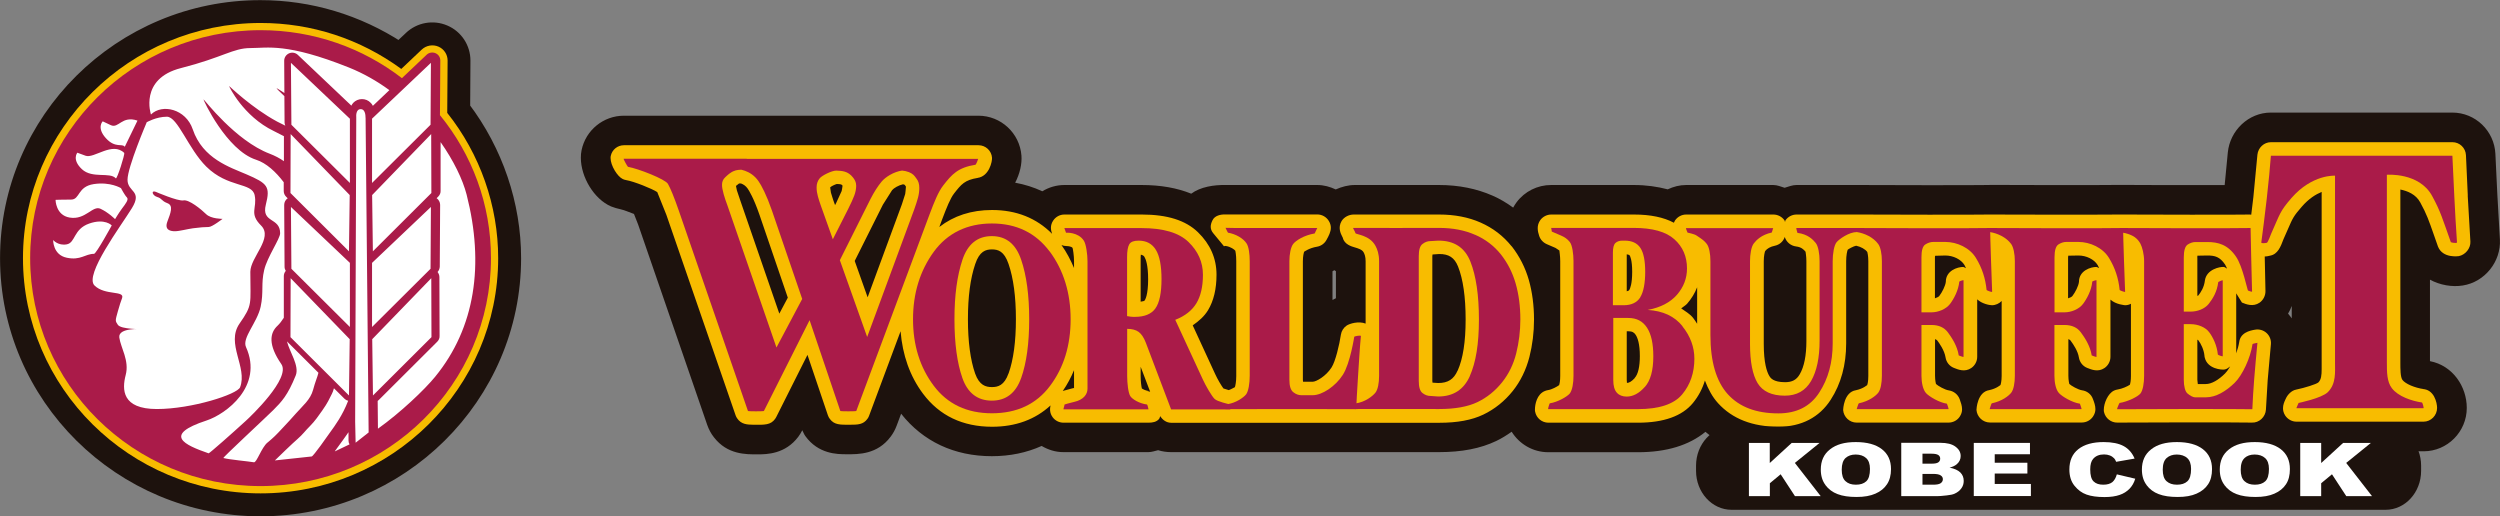
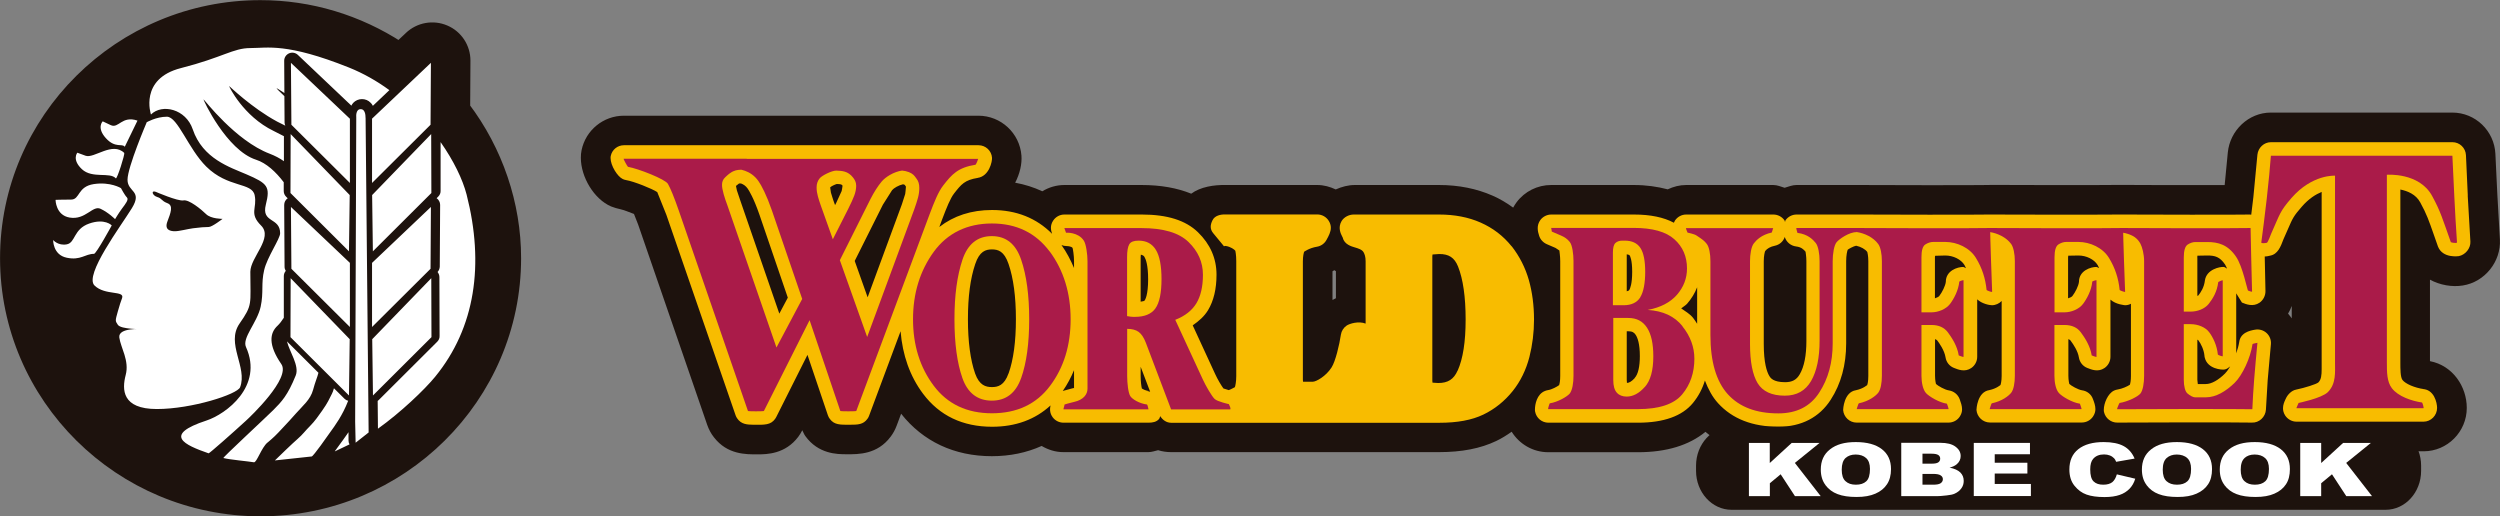
<svg xmlns="http://www.w3.org/2000/svg" id="_レイヤー_2" data-name="レイヤー 2" viewBox="0 0 270.94 55.96">
  <rect x="0" y="0" width="270.94" height="55.96" fill="#808080" stroke="none" />
  <defs>
    <style>
      .cls-1 {
        fill: #fff;
      }

      .cls-2 {
        fill: #f8bc00;
      }

      .cls-3, .cls-4 {
        fill: #1d120d;
      }

      .cls-4 {
        stroke: #1d120d;
        stroke-linecap: round;
        stroke-linejoin: round;
        stroke-width: 1.43px;
      }

      .cls-5 {
        fill: #aa1b49;
      }
    </style>
  </defs>
  <g id="_レイヤー_1-2" data-name="レイヤー 1">
    <g>
      <g>
        <path class="cls-4" d="m50.24,11.66c0-.32.03-5.09.03-5.09,0-1.38-.82-2.62-2.08-3.15-1.26-.54-2.72-.27-3.71.67h0c-.08.09-.7.66-.7.66,0,0-.28.26-.51.48-4.51-2.94-9.69-4.5-15.04-4.5C13.07.72.72,12.95.72,27.98s12.35,27.26,27.52,27.26,27.52-12.23,27.52-27.26c0-5.83-1.96-11.61-5.53-16.32Z" />
-         <path class="cls-2" d="m48.47,12.23c0-.23.04-5.67.04-5.67,0-.66-.39-1.25-1-1.51-.61-.26-1.32-.13-1.8.32,0,0-1.63,1.55-2.22,2.1-4.45-3.25-9.71-4.98-15.24-4.98C14.04,2.49,2.49,13.93,2.49,27.98s11.55,25.49,25.75,25.49,25.75-11.43,25.75-25.49c0-5.69-1.96-11.28-5.53-15.76Z" />
-         <path class="cls-5" d="m47.68,12.48l.04-5.92c0-.35-.2-.66-.53-.8-.32-.13-.7-.07-.95.17l-2.68,2.54c-4.23-3.26-9.54-5.2-15.32-5.2C14.45,3.28,3.27,14.34,3.27,27.98s11.18,24.7,24.97,24.7,24.97-11.06,24.97-24.7c0-5.87-2.07-11.26-5.53-15.5Z" />
        <path class="cls-1" d="m13.75,21.39c.23.23-.12.67-.54,1.23-.36.49-.74,1.13-.74,1.13,0,0-.7-.71-1.57-1.12-.87-.41-1.62,1.24-3.35.95-1.52-.25-1.53-1.92-1.53-1.92,0,0,.72-.03,1.69-.03s.67-1.41,2.46-1.68c1.79-.27,2.94.44,2.94.44,0,0,.41.78.64,1Zm-1.64,3.04s-.74-.8-2.45-.2c-1.71.6-1.47,2.07-2.42,2.25-.95.18-1.48-.47-1.48-.47,0,0-.04,1.61,1.47,1.92,1.51.32,1.99-.42,2.96-.42.24,0,1.92-3.08,1.92-3.08Zm1.36-7.85c-1.28-1.27-3.28.63-4.19.3l-.9-.33s-.62.74.5,1.79c1.13,1.05,3.03.27,3.67.99.13.14,1.01-2.65.91-2.74Zm1.43-3.51c-1.72-.57-2.03.9-2.9.49l-.87-.41s-.69.68.34,1.82c1.03,1.14,1.78.53,2.05.94l1.38-2.84Zm22.83,30.37c-.6,1.57-1.45,2.72-1.9,3.34-.33.47-1.87,2.67-2.05,2.69-.1.01-3.99.43-3.99.43.44-.43,1.99-1.93,2.44-2.31.6-.52.87-.93,1.35-1.4.56-.56.95-1.15,1.33-1.68.63-.89.78-1.29,1.06-1.83.07-.13.15-.34.22-.6l1.15,1.14c.11.11.24.18.38.21Zm.04,4.31c0,.15.04.29.11.41-.74.35-1.43.68-1.59.76-.07.04.66-.89,1.48-2.08v.9Zm-8.78.21c-.66.56-1.17,2.19-1.47,2.14-.64-.11-2.61-.28-3.31-.46-.11-.03,4.49-4.29,5.4-5.19.91-.91,1.57-1.6,2.44-3.76.42-1.04-.68-2.58-.95-3.69l3.41,3.4c-.1.44-.35.98-.58,1.85-.29,1.07-1.11,1.71-1.85,2.55-.55.63-.85.94-1.38,1.51-.86.93-1.04,1.09-1.7,1.65Zm18.18-7.14c-1.18,1.44-3.77,3.9-6.21,5.64,0-.4-.01-1.48-.03-3.01.04-.03.08-.06.12-.1l6.34-6.32c.16-.16.26-.38.25-.61l-.02-6.39c0-.21-.08-.4-.2-.55.15-.16.23-.37.24-.58l.04-6.7c0-.29-.15-.56-.38-.72l.18-.18c.16-.16.26-.38.25-.61v-5.29c1.41,2.01,2.39,4.03,2.82,5.69,1.93,7.57.94,14.42-3.41,19.74Zm-6.76-29.35c-.06-.12-.14-.24-.25-.34-.24-.25-.57-.39-.93-.39s-.71.15-.95.41c-.08.09-.15.19-.2.3l-5.8-5.5c-.25-.24-.63-.31-.95-.17-.32.14-.53.45-.53.8l.02,3.5c-.49-.32-.81-.52-.83-.52-.06,0,.28.35.83.86l.02,2.86c0,.12.03.23.08.34-.32-.15-.62-.3-.88-.44-2.78-1.5-5.19-3.86-5.21-3.86-.04,0,1.52,3.28,4.84,4.88.41.2.77.38,1.1.56v2.71c-.47-.33-.97-.59-1.54-.81-3.7-1.4-7.08-5.86-7.17-5.89-.09-.03,2.49,5.52,5.69,6.54,1.12.36,2.15,1.32,3,2.44v.95c0,.23.09.45.25.61l.18.18c-.24.16-.38.43-.38.72l.04,6.7c0,.16.05.32.13.45-.13.15-.21.35-.21.56v4.52c-.23.36-.46.65-.67.85-.87.8-1.04,2.08.4,4.17,1.05,1.52-3.34,5.69-3.85,6.15-1.35,1.24-3.95,3.54-4.03,3.52-2.62-.91-5.01-1.99-.22-3.56,2.09-.69,6.19-3.7,4.27-7.96-.45-.99,1.22-2.65,1.59-4.37.34-1.57.03-2.5.38-3.97.33-1.42,1.73-3.39,1.73-3.99,0-1.76-2.06-1.07-1.55-3.1.5-1.97.19-2.3-2.11-3.29-1.76-.76-4.73-1.68-5.81-4.87-.75-2.22-3.33-2.8-4.53-1.61,0,0-1.3-3.87,3.25-5.03,4.55-1.16,5.66-2.17,7.52-2.17s3.93-.59,10.69,2.11c1.57.63,3.04,1.47,4.38,2.45l-1.8,1.71Zm6.35,25.07l-6.34,6.32-.08-6.1,6.4-6.61.02,6.39Zm-.1-7.41l-6.34,6.31v-6.95s6.38-6.06,6.38-6.06l-.04,6.7Zm-6.35-16.26l6.39-6.06-.04,6.71-6.34,6.31v-6.96Zm.02,8.27l6.4-6.61.02,6.39-6.34,6.32-.08-6.1Zm-8.83,9.01l6.4,6.61-.08,6.1-6.34-6.32.02-6.39Zm.03-7.72l6.39,6.06v6.95s-6.34-6.31-6.34-6.31l-.05-6.7Zm0-15.62l6.39,6.06v6.96s-6.34-6.31-6.34-6.31l-.05-6.71Zm6.29,20.43l-6.34-6.32.02-6.39,6.4,6.61-.08,6.1Zm1.8-14.5l.33,34.13-1.41,1.11-.05-2.27.12-33.02s-.09-.86.48-.86.52.9.52.9Zm-23.73.54s-2.07,4.84-2.07,6.2,1.65,1.16.48,3.07c-1.17,1.91-5.2,7.26-4.06,8.39,1.14,1.12,3.3.51,2.99,1.37-.17.48-.24.65-.46,1.44-.29,1.04-.29,1.01,0,1.45.34.51,2.62.47,2.62.47,0,0-2.61-.2-2.46.91.15,1.11,1.11,2.5.69,4.07-.41,1.57-.41,3.68,3.38,3.68s8.73-1.6,9.02-2.36c.83-2.17-1.57-4.72-.06-6.9,1.44-2.07,1.17-2.04,1.17-5.61,0-1.57,2.51-3.67,1.17-5.01-1.34-1.33-.41-1.87-.7-3.29-.29-1.42-2.89-.77-5.25-3.11-1.94-1.92-3.09-5.4-4.26-5.4s-2.21.61-2.21.61Zm.99,7.51s2.4,1.04,3,.93c.6-.12,1.93.97,2.46,1.49.53.52,1.78.51,1.78.51,0,0-1.13.88-1.5.88s-.98.04-1.71.14c-.59.08-1.48.32-1.95.32s-1.17-.12-.82-1.05c.35-.93.68-1.74,0-1.99-.68-.26-.56-.51-1.1-.67-.54-.16-.7-.76-.16-.56Z" />
      </g>
      <g>
        <path class="cls-3" d="m266.91,30.94c2.37-.37,4.15-2.58,4.02-4.98l-.28-4.91s-.21-4.38-.21-4.38c-.12-2.49-2.17-4.47-4.67-4.47h-19.67c-2.41,0-4.43,1.94-4.66,4.33l-.34,3.53c-3.84,0-10.55,0-11.25-.02-.02,0-.04,0-.05,0-1.39.03-13.18.02-14.13,0-.04,0-.07.01-.11.01-.03,0-.07,0-.11,0-.99.03-12.07.02-13.98,0-.01,0-.03,0-.04,0h-6.74c-.45,0-.86.18-1.28.3-.41-.12-.79-.3-1.23-.3h-9.45c-.7,0-1.37.18-1.99.47-1.11-.29-2.32-.47-3.67-.47h-8.97c-1.47,0-2.86.69-3.74,1.87-.14.19-.26.38-.37.58-.69-.5-1.43-.95-2.24-1.3h0c-1.73-.76-3.68-1.15-5.79-1.15h-9.14c-.7,0-1.41.19-2.06.48-.62-.29-1.29-.48-1.99-.48h-9.88c-1.33-.03-2.79.2-3.79.94-1.53-.62-3.31-.94-5.37-.94h-8.38c-.86,0-1.68.25-2.39.68-.92-.43-1.9-.74-2.94-.93.51-.98.75-2.05.68-2.94-.19-2.43-2.22-4.32-4.66-4.32h-38.43c-2.21,0-4.13,1.56-4.58,3.73-.06.27-.08.55-.08.83,0,2.08,1.42,4.47,3.27,5.27.29.12.74.25,1.04.31.31.07.91.29,1.45.51.22.56.45,1.15.45,1.15l7.49,21.72c.17.48.41.94.73,1.34,1.45,1.87,3.45,1.85,4.76,1.84.97,0,2.97-.03,4.38-1.91.16-.22.31-.46.43-.7.11.21.19.44.33.63,1.41,1.95,3.45,1.97,4.43,1.97,1.34.01,3.37.03,4.82-1.91.27-.36.48-.75.64-1.17l.49-1.31c2.37,3,5.76,4.6,9.83,4.6,1.97,0,3.78-.38,5.4-1.11.71.42,1.51.67,2.35.67h9.21c.38,0,.71-.13,1.06-.21.45.14.92.21,1.4.21h6.41s0,0,.01,0h13.65s.02,0,.03,0h8.95c2.48,0,4.51-.4,6.2-1.21.59-.28,1.14-.63,1.67-1,.83,1.34,2.31,2.22,3.97,2.22h9.72c3.08,0,5.53-.75,7.31-2.21,1.62,1.37,4.14,2.65,7.92,2.65,2.07,0,3.92-.54,5.48-1.54.81.68,1.85,1.1,2.98,1.1h9.96c.8,0,1.56-.21,2.24-.59.67.37,1.42.59,2.23.59h9.95c.67,0,1.32-.17,1.92-.44.63.29,1.32.45,2.05.44.92-.02,13.37-.04,14.35,0,.97.03,1.88-.25,2.65-.75.7.41,1.5.65,2.34.65h13.76c2.58,0,4.68-2.12,4.68-4.7,0-2.31-1.51-4.59-3.99-5.07v-8.83c1.09.59,2.39.82,3.57.63Zm-122.13,1.38c-.13.06-.26.13-.37.19v-3.11c.07-.04.13-.08.2-.12.06.03.11.07.17.11v2.93Zm103.59,2.18c-.13-.17-.26-.35-.4-.51.16-.26.29-.54.4-.83v1.33Z" />
        <path class="cls-2" d="m163.82,26.69c-.9-1.12-2.02-1.98-3.36-2.57-1.31-.58-2.82-.87-4.5-.87h-9.25c-.51,0-1.04.27-1.31.7-.43.72-.09,1.38.05,1.66l.08.16c.16.72.95.94,1.29,1.04.31.09.79.22.96.53.11.2.22.48.22.97v6.76c-.76-.3-1.73,0-2.05.21-.34.23-.57.59-.63.99-.16,1.07-.58,2.88-1.01,3.55-.61.96-1.67,1.55-2.04,1.55h-1.05c-.01-.11-.02-.21-.02-.21v-12.85c0-.56.1-.94.14-1.03.03-.01.54-.4,1.38-.54.44-.07.82-.34,1.04-.74.23-.42.47-.85.47-1.32,0-.23-.06-.47-.21-.72-.26-.44-.74-.72-1.26-.72h-9.92c-.57-.02-1.2.13-1.44.64-.25.51-.28.95.08,1.39l1.08,1.31c.23.28-.05.03.3.08.5.08.93.38,1.02.52,0,.03.1.41.1,1.13v12.44c0,.61-.1,1.09-.15,1.21-.03,0-.33.2-.66.32-.23-.07-.5-.15-.58-.18-.2-.26-.65-1.01-.9-1.57,0,0-1.69-3.68-2.43-5.27.67-.46,1.26-.98,1.66-1.64.61-1.01.92-2.3.92-3.85,0-1.76-.68-3.31-2.01-4.6-1.33-1.29-3.32-1.92-6.1-1.92h-8.37c-.5,0-.96.25-1.23.67-.33.51-.26.99-.11,1.42-1.7-1.71-3.88-2.58-6.51-2.58-2.25,0-4.15.63-5.71,1.84l.32-.86c.47-1.24.87-2.24,1.27-2.76.79-1.01,1.15-1.47,2.58-1.7,0,0-.02,0-.02,0,1.26-.18,1.59-1.79,1.56-2.18-.05-.76-.69-1.36-1.46-1.36h-38.43c-.69,0-1.29.48-1.43,1.16-.02.07-.02.15-.02.23,0,.81.74,2.01,1.33,2.28.11.05.24.09.36.11.84.14,2.81.93,3.37,1.3.19.47.99,2.47.99,2.47l7.5,21.72c.04.12.1.23.17.33.44.66,1.11.68,1.7.69,1.29.02,1.93.04,2.42-.64.04-.06.09-.13.12-.2,0,0,1.92-3.82,3.38-6.73.99,2.92,2.21,6.54,2.21,6.54.05.15.12.28.22.41.48.64,1.1.63,2.22.62.78,0,1.4-.01,1.85-.64.08-.11.14-.22.18-.34l3.41-9.15c.21,2.57,1,4.86,2.44,6.78,1.78,2.37,4.29,3.57,7.48,3.57,2.56,0,4.68-.79,6.33-2.31-.07.33-.12.81.24,1.29.28.37.71.58,1.17.58h9.21c.43,0,.86-.07,1.14-.4.08-.1.08-.21.13-.31.26.42.68.72,1.19.72h20.07s0,0,0,0h8.97c1.98,0,3.54-.29,4.79-.89,1.23-.59,2.3-1.45,3.19-2.56.83-1.04,1.44-2.28,1.8-3.68.33-1.3.5-2.67.5-4.05,0-1.54-.19-2.98-.56-4.29-.39-1.36-1.02-2.58-1.85-3.65Zm-79.36,7.3c-1.38-4.01-4.24-12.29-4.24-12.29-.02-.05-.36-1.07-.36-1.07,0,0-.06-.32-.1-.48.16-.12.34-.27.34-.27.01,0,.09,0,.2,0,.27.1.52.26.73.56.14.2.65,1.01,1.28,2.84,0,0,2.71,7.93,3.07,8.98-.17.33-.47.88-.92,1.73Zm6.77-13.32s-.61,1.33-.61,1.33c0,0-.1.2-.12.23-.05-.13-.19-.53-.19-.53,0,.02-.26-.83-.26-.83,0,0-.08-.56-.08-.56.07-.1.52-.32.72-.37.48.02.51.04.62.18,0,0,0,0,0,.02,0,.1-.09.53-.09.53Zm6.87.36s-.36,1.12-.36,1.12c0,0-2.24,6.07-3.71,10.07-.7-1.96-1.22-3.43-1.4-3.94.47-.93,3.05-6.09,3.05-6.09,0,0,1-1.58,1-1.58.18-.22.69-.53,1.19-.64.11.03.18.06.18.06,0,0,.1.15.13.19v.03c0,.19-.08.79-.08.79Zm11.2,19.44s0,0,0,0c-.46,1.3-1.14,1.48-1.8,1.48s-1.36-.18-1.82-1.47c-.51-1.46-.78-3.45-.78-5.89s.26-4.4.79-5.97c.46-1.39,1.14-1.59,1.81-1.59s1.33.19,1.8,1.57c.53,1.54.8,3.56.8,5.99s-.27,4.4-.79,5.87Zm14.32-12.61s.01-.14.02-.26c.2.05.33.12.39.24.15.25.4.89.4,2.43,0,1.7-.32,2.21-.38,2.3h0c-.06.09-.3.08-.43.13v-4.83Zm-7.22,12.88s0,1.29,0,1.34c0-.06-.11,0-.3.04,0,0-.57.15-.92.25.49-.7.89-1.46,1.22-2.25v.62Zm0-11.69c-.37-.88-.81-1.72-1.36-2.49.18.07.38.11.58.11.16,0,.52.05.62.2.04.11.16.84.16,1.44v.74Zm7.9,13.32c.07,0,.13,0,.2.01-.34-.05-.6-.18-.75-.28-.06-.25-.13-.77-.13-1.36v-.99c.42,1.12.57,1.51,1.03,2.71-.12-.02-.25-.09-.34-.09Zm33.67-2.21h0c-.42.95-1.05,1.35-2.1,1.35,0,0-.45-.03-.62-.04-.01-.1-.02-.2-.02-.2v-13.5s0-.1.02-.19c.23-.01.72-.05.72-.05,1.04-.01,1.66.38,2.05,1.36.54,1.36.82,3.29.82,5.73s-.29,4.25-.86,5.54Zm109.48-18.96l-.2-4.39c-.04-.78-.68-1.4-1.46-1.4h-19.68c-.75,0-1.38.6-1.46,1.35l-.44,4.61s-.11.89-.23,1.9c-.05,0-.09-.02-.13-.02-.72.03-11.74.02-13.79,0,0,0-.01,0-.02,0-.01,0-.06,0-.08,0-.07,0-.15,0-.19,0-.01,0-.02,0-.04,0-2.09.03-13.25.01-14.15,0,0,0,0,0-.01,0-.88.03-11.89.02-14.09,0-.01,0-.02,0-.04,0h-6.74c-.46,0-.9.22-1.18.6-.05.07-.03.14-.07.21-.03-.06-.01-.11-.05-.17-.27-.4-.73-.64-1.21-.64h-9.45c-.49,0-.95.25-1.22.66-.05.08-.07.15-.11.23-1.11-.59-2.54-.89-4.33-.89h-8.96c-.46,0-.9.22-1.18.59-.22.3-.29.61-.29.89,0,.31.08.59.15.8.12.42.44.76.83.93l.95.41s.42.28.42.28c0,0,0,0,0,.01,0,.09.09.57.09,1.15v12.44c0,.52-.07.85-.12.99-.23.17-.79.48-1.21.54-.11.02-.22.05-.32.09-.89.35-1.09,1.46-1.09,2.01,0,.1,0,.18.02.24.13.69.74,1.19,1.44,1.19h9.71c2.77,0,4.78-.71,5.95-2.13.6-.73,1.03-1.55,1.3-2.44.36.94.81,1.78,1.42,2.45,1.54,1.7,3.74,2.56,6.56,2.56,2.46,0,4.42-1.01,5.65-2.92,1.12-1.73,1.68-3.79,1.68-6.12v-8.91c0-.63.11-1.11.17-1.24.11-.09.63-.38.91-.43.51.11.98.37,1.21.68.01.04.11.42.11.99v12.44c0,.6-.09.93-.13,1-.02,0-.41.38-1.21.55-1.32.2-1.39,2.09-1.39,2.15h0c.06.76.7,1.36,1.46,1.36h9.96c.48,0,.93-.23,1.2-.62.19-.28.27-.55.27-.82,0-.37-.13-.74-.26-1.1-.19-.51-.64-.87-1.17-.95-.44-.06-1.2-.5-1.4-.7h0s-.1-.37-.1-.88v-3.98c.13.05.21.11.24.15.2.26.78,1.06.9,1.84.08.51.42.94.9,1.13.5.2,1.19.48,1.88.02.4-.27.65-.73.65-1.22v-6.23c.5.48,1.33.64,1.6.64.39,0,.78-.18,1.05-.46v8.11c0,.59-.1.93-.13,1-.02,0-.41.38-1.21.55-1.32.2-1.39,2.09-1.39,2.15h0c.06.76.7,1.36,1.46,1.36h9.96c.48,0,.93-.24,1.2-.63.19-.28.27-.55.27-.82,0-.37-.13-.74-.27-1.1-.18-.51-.64-.87-1.17-.94-.44-.06-1.19-.5-1.39-.69,0-.02-.1-.37-.1-.88v-3.98c.13.05.2.11.23.15.34.46.8,1.15.91,1.84.08.51.42.94.89,1.13.5.2,1.19.48,1.88.02.4-.27.65-.73.65-1.22v-6.2c.58.54,1.59.61,1.6.61.22,0,.43-.06.62-.16v7.81c0,.5-.06.81-.12.97-.25.17-.84.44-1.31.51-.14.02-.27.06-.4.12-.68.32-1.11,1.39-1.11,2.07,0,.09,0,.18.02.25.15.68.77,1.17,1.47,1.15.69-.02,13.64-.04,14.55,0,.8.04,1.48-.61,1.53-1.4l.19-3.2.35-3.9c.04-.45-.13-.9-.47-1.21-.34-.31-.8-.44-1.25-.36-.52.09-1.73.31-1.73,1.57,0-.07,0-.14.01-.21-.06.39-.18.8-.32,1.2v-6.5c.27.44.62,1,.62,1,.46.19,1.2.49,1.9.02.41-.28.66-.77.65-1.27l-.08-3.74c.18,0,.37-.04.57-.09.85-.15,1.16-.98,1.46-1.78,0,0,.49-1.11.49-1.11.51-1.18.61-1.4,1.49-2.41.77-.89,1.53-1.35,2.16-1.61v18.47s0,.61,0,.72c0,.69-.05,1.15-.36,1.46-.24.19-1.42.57-2.43.78-.46.09-.9.53-1.09.96l-.07.15c-.09.2-.24.52-.24.9,0,.24.06.51.23.78.27.42.74.68,1.24.68h13.76c.81,0,1.47-.68,1.47-1.49,0-.53-.3-2.05-1.64-2.05.07,0,.14,0,.2.01-.99-.14-1.99-.57-2.31-.99-.23-.3-.23-1.19-.23-1.9v-18.74c.78.16,1.68.52,2.15,1.39.71,1.29.94,1.98,1.47,3.49l.46,1.31c.52,1.3,2.23,1.03,2.25,1.03.72-.14,1.3-.85,1.26-1.58l-.29-4.98Zm-91.15,6.36c.2.03.29.08.31.11.05.07.28.49.28,1.79s-.22,1.81-.32,1.98c-.02.04-.11.09-.27.13v-4.01Zm.87,13.41c-.32.35-.6.53-.85.53,0-.01,0-.01,0-.04,0-.1-.02-.28-.02-.28v-5.28h.17c.45,0,.64.15.8.39.21.32.45.98.45,2.31,0,1.12-.19,1.96-.55,2.35Zm6.76-5.88c-.14-.21-.27-.43-.44-.64-.35-.44-.84-.71-1.29-1.03.2-.17.46-.3.64-.5.48-.55.84-1.15,1.09-1.79v3.95Zm11.84,1.85c0,1.58-.24,2.8-.72,3.62-.35.61-.83.86-1.59.86-1.3,0-1.59-.48-1.7-.66-.28-.46-.61-1.44-.61-3.48v-8.97c0-.59.11-1.01.15-1.1.21-.27.56-.48,1.06-.58.48-.1.88-.44,1.05-.9,0-.02,0-.05.02-.07,0,0,0,.02,0,.03.17.55.65.95,1.23,1.02.56.07.81.32,1.02.57,0,0,0,0,0,0,0,.07.09.47.09,1.03v8.63Zm17-8.01c-.62,0-1.89.39-1.89,1.62-.05.43-.39,1.11-.71,1.53-.07.09-.26.18-.47.25v-4.43s0-.1.02-.18c.32,0,1.11-.03,1.11-.03.85,0,1.7.42,2.07,1.03.07.11.1.23.16.34-.1-.02-.18-.12-.28-.12Zm14.43,0c-.61,0-1.89.39-1.89,1.62-.05.44-.39,1.11-.71,1.53-.08.1-.26.19-.47.25v-4.43s0-.1.02-.19c.32,0,1.11-.02,1.11-.02.85,0,1.7.42,2.07,1.03.07.11.1.22.16.33-.1-.02-.17-.11-.28-.11Zm10.93-1.03s0-.1.02-.19c.32,0,1.08-.02,1.08-.02.83,0,1.35.15,1.91.97.07.11.14.27.22.45-.13-.05-.22-.17-.37-.18-.4-.03-1.85.25-2.03,1.46-.09.75-.43,1.27-.72,1.64-.01.02-.08.02-.1.03v-4.16Zm3.04,12.55c-.76.76-1.51,1.17-2.11,1.17h-.87c-.02-.17-.05-.46-.05-.46v-4.35s.1.05.11.07c.27.36.6,1.01.66,1.67,0,.08.02.16.04.23.31,1.22,1.84,1.31,2.12,1.27.25-.03.44-.2.63-.34-.18.3-.36.56-.53.73Z" />
        <g>
          <path class="cls-5" d="m105.73,17.85c-1.93.31-2.58,1.06-3.5,2.24-.55.7-.98,1.8-1.49,3.15l-7.94,21.3c-.04.05-1.69.05-1.73,0l-3.33-9.84-4.95,9.84c-.04.05-1.69.05-1.73,0l-7.5-21.73c-.49-1.41-.88-2.37-1.17-2.88-.28-.51-3.23-1.66-4.33-1.85-.06-.02-.53-.88-.47-.88h13.32c.06,0,.67.41.67.59,0,.13-.06.68-.28.66-1.3-.14-1.6.03-1.66.05-.47.14-.85.53-1.06.73-.22.2-.33.47-.33.8,0,.26.06.6.18,1.02.12.42.25.8.38,1.14l5.34,15.47,2.79-5.26-3.28-9.58c-.59-1.7-1.13-2.72-1.46-3.19-.87-1.25-2.19-1.3-2.6-1.35-.06-.02,1.26-1.06,1.31-1.06h10.39c.06,0,.96.48.94.7-.02.21-1.56.57-1.61.57-.51,0-1.57.55-1.79.83-.23.27-.34.61-.34,1,0,.31.05.64.14.96.09.33.19.63.29.92l1.33,3.73,1.65-3.26c.3-.6.53-1.09.67-1.47.14-.37.21-.73.21-1.08,0-.39-.16-.64-.34-.88-.57-.73-1.23-.72-1.82-.75-.06-.03.45-.79.51-.98.06-.19-.88-.29-.82-.29h6.53c1.57,0,1.03,1.25.94,1.26-.94.13-1.85.72-2.26,1.22-.41.5-.8,1.11-1.18,1.85l-3.33,6.65,2.96,8.32,5.11-13.85c.17-.47.3-.89.4-1.25.1-.37.14-.72.14-1.06,0-.42-.1-.75-.32-1.02-.21-.26-.44-.9-2.27-.9-.06,0-.22-.25-.22-.37,0-.19-.18-.85-.12-.85h9.31s-.21.63-.31.64Z" />
          <path class="cls-5" d="m113.76,27.26c-1.52-2.03-3.6-3.04-6.26-3.04s-4.82,1.03-6.31,3.08c-1.49,2.06-2.24,4.49-2.24,7.3s.75,5.21,2.24,7.2c1.49,1.99,3.6,2.99,6.31,2.99s4.82-.99,6.3-2.97c1.49-1.98,2.23-4.39,2.23-7.22s-.76-5.32-2.27-7.35Zm-3.09,13.7c-.58,1.64-1.64,2.46-3.18,2.46s-2.62-.82-3.19-2.45c-.57-1.63-.86-3.75-.86-6.37s.29-4.71.86-6.43c.57-1.72,1.64-2.58,3.19-2.58s2.6.85,3.18,2.56c.58,1.7.87,3.86.87,6.46s-.29,4.72-.87,6.36" />
          <path class="cls-5" d="m133.19,43.8s-1.24-.27-1.55-.56c-.31-.29-.98-1.45-1.28-2.11l-2.99-6.47c1.06-.41,1.82-1.02,2.29-1.79.47-.78.71-1.81.71-3.09,0-1.36-.52-2.54-1.56-3.55-1.04-1.01-2.74-1.51-5.09-1.51h-8.37s.18.5.18.5c0,0,1.3-.1,1.93.86.24.36.4,1.47.4,2.24v12.43c0,.78,0,1.03,0,1.37,0,.63-.45,1.22-1.46,1.44-.39.08-1.03.28-1.03.28,0,.13-.15.52-.11.52h9.21s-.11-.52-.16-.52c-.84-.11-1.6-.57-1.82-.92-.22-.36-.33-1.41-.33-2.16v-5.12c.52,0,.94.11,1.24.33.3.22.56.6.78,1.17l2.74,7.23h6.4s.14-.03-.13-.55Zm-7.98-10.36c-.45.61-1.19.9-2.21.9-.15,0-.3,0-.47-.02-.17-.02-.3-.04-.38-.06v-6.4c0-.66.08-1.12.24-1.39.16-.27.5-.39,1.02-.39.84,0,1.46.34,1.86,1,.41.67.61,1.73.61,3.18s-.22,2.57-.67,3.17" />
-           <path class="cls-5" d="m147.49,36.42c-.11,1.05-.22,2.98-.32,4.5-.1,1.53-.16,2.67-.19,3.42,0,0-13.45-.02-14.17,0-.04,0,.24-.53.28-.55.84-.13,1.68-.7,1.95-1.04.27-.34.4-1.24.4-2.01v-12.43c0-.77-.1-1.54-.33-1.91-.35-.56-1.19-1.05-2.02-1.18-.04-.02-.27-.53-.27-.53,0,0,1.04.02,1.08.02h8.86s-.28.59-.28.59c-1.18.2-2.05.78-2.33,1.14-.27.36-.41,1.11-.41,1.87v12.85c0,.68.14,1.13.43,1.35.28.22.57.32.86.32h1.24c1.02,0,2.48-.97,3.27-2.22.79-1.24,1.23-4.12,1.23-4.12.1-.07.73-.18.72-.07Z" />
-           <path class="cls-5" d="m159.87,25.45c-1.13-.5-2.43-.75-3.91-.75-.54,0-8.8.02-9.31,0-.05,0,.22.42.25.57.04.15,1.52.19,2.16,1.36.21.38.4.9.4,1.67v12.43c0,.78-.13,1.49-.4,1.83-.27.34-1.1,1.03-2.16,1.16-.04,0-.14.61-.09.61.51-.02,8.6,0,9.15,0,1.73,0,3.12-.25,4.16-.75,1.04-.5,1.93-1.22,2.68-2.16.71-.89,1.22-1.93,1.52-3.12.3-1.2.45-2.43.45-3.69,0-1.41-.17-2.71-.51-3.89-.34-1.18-.87-2.22-1.6-3.15-.74-.92-1.67-1.64-2.8-2.13Zm-.57,15.3c-.66,1.48-1.8,2.22-3.44,2.22l-.85-.06c-.29,0-.57-.1-.84-.31-.28-.21-.41-.65-.41-1.33v-13.5c0-.68.13-1.13.41-1.33.27-.21.55-.31.84-.31l.85-.05c1.72-.02,2.89.74,3.5,2.28.61,1.54.92,3.63.92,6.27s-.33,4.65-.99,6.13" />
          <path class="cls-5" d="m178.25,41.94c-.61.69-1.27,1.04-1.96,1.04-.45,0-.81-.14-1.06-.42-.26-.28-.39-.74-.39-1.36v-6.74h1.63c.9,0,1.57.35,2.03,1.06.46.71.68,1.74.68,3.1,0,1.53-.31,2.64-.92,3.32Zm4.1-6.58c-.87-1.09-2.13-1.67-3.78-1.77,1.39-.26,2.44-.81,3.17-1.64.72-.83,1.09-1.78,1.09-2.85,0-1.3-.46-2.36-1.37-3.17-.91-.82-2.38-1.23-4.39-1.23h-8.96s.07.4.07.4c0,0,.67.28.98.42.4.17.7.37.97.71.27.34.4,1.3.4,2.07v12.43c0,.78-.13,1.56-.4,1.91-.27.34-1.31.94-2.17,1.07-.04.02-.22.63-.18.63h9.71c2.33,0,3.94-.54,4.82-1.6.88-1.06,1.32-2.35,1.32-3.86,0-1.26-.43-2.44-1.3-3.52m-4.56-3.14c-.36.57-.96.86-1.81.86h-1.16v-5.7c0-.53.09-.88.28-1.05.19-.17.44-.25.74-.25h.26c.78,0,1.35.26,1.7.79.35.53.52,1.4.52,2.6s-.18,2.18-.54,2.75" />
          <path class="cls-5" d="m201.24,25.15c-.85,0-1.9.75-2.19,1.09-.29.34-.43,1.28-.43,2.07v8.91c0,2.05-.48,3.83-1.46,5.33-.97,1.5-2.44,2.25-4.43,2.25-2.4,0-4.22-.69-5.48-2.08-1.25-1.39-1.88-3.52-1.88-6.41v-8c0-.77-.13-1.54-.4-1.88-.27-.34-.42-.45-1.11-.91-.25-.17-.97-.31-.97-.31,0,0-.21-.49-.17-.49h9.45s-.15.48-.15.48c-1.12.24-1.67.82-1.95,1.18-.28.36-.41,1.18-.41,1.93v8.97c0,1.92.28,3.34.82,4.24.55.9,1.53,1.36,2.95,1.36,1.29,0,2.23-.53,2.85-1.59.61-1.06.92-2.51.92-4.36v-8.63c0-.77-.14-1.63-.42-1.97-.28-.34-.84-.96-1.98-1.09,0,0-.16-.53-.12-.53h6.74s-.19.44-.19.44Z" />
          <path class="cls-5" d="m215.89,31.62c0,.08-.59-.15-.59-.19-.13-1.26-.48-2.37-1.16-3.48-.67-1.1-2.04-1.73-3.32-1.73h-1.3c-.3,0-.59.1-.87.28-.28.19-.41.65-.41,1.38v5.97h1.08c.74,0,1.57-.34,2.01-.9.43-.57.92-1.49,1.01-2.42,0-.06.46-.2.46-.15v8.29c0,.06-.52-.15-.52-.15-.16-1.04-.77-1.95-1.17-2.49-.4-.54-.99-.81-1.79-.81h-1.08v5.51c0,.76.17,1.52.5,1.88.33.36,1.42,1.02,2.26,1.14,0,0,.22.59.17.59h-9.95s.18-.62.23-.63c1.11-.23,1.83-.8,2.1-1.14.27-.34.4-1.07.4-1.84v-12.43c0-.77-.14-1.51-.4-1.86-.54-.73-1.47-1.16-2.31-1.29,0,0-.15-.44-.1-.44.78.02,13.66.04,14.54,0,0,.81.18,6.02.22,6.91Z" />
          <path class="cls-5" d="m230.32,31.62c0,.08-.6-.15-.6-.19-.13-1.26-.48-2.37-1.16-3.48-.67-1.1-2.04-1.73-3.32-1.73h-1.3c-.31,0-.59.1-.87.28-.27.19-.41.65-.41,1.38v5.97h1.08c.74,0,1.57-.34,2-.9.43-.57.93-1.49,1.01-2.42,0-.06.46-.2.46-.15v8.29c0,.06-.52-.15-.52-.15-.16-1.04-.77-1.95-1.17-2.49-.39-.54-.99-.81-1.79-.81h-1.08v5.51c0,.76.16,1.52.5,1.88.33.36,1.42,1.02,2.26,1.14,0,0,.22.59.17.59h-9.95s.18-.62.23-.63c1.11-.23,1.83-.8,2.1-1.14.27-.34.4-1.07.4-1.84v-12.43c0-.77-.15-1.51-.4-1.86-.54-.73-1.47-1.16-2.31-1.29,0,0-.15-.44-.1-.44.78.02,13.66.04,14.54,0,0,.81.18,6.02.22,6.91Z" />
          <path class="cls-5" d="m244.65,37.17c-.1,1.05-.26,2.75-.35,3.92-.09,1.18-.16,2.26-.2,3.26-.91-.04-13.9-.02-14.66,0-.04,0,.23-.66.27-.68.86-.13,1.99-.68,2.26-1.02.27-.34.4-1.13.4-1.91v-12.43c0-.77-.2-1.52-.4-1.9-.27-.5-.75-1.02-2.04-1.22-.04,0-.23-.48-.19-.48.77.02,13.29.04,14.17,0,0,0,.12,5.9.16,6.88,0,.08-.44-.1-.44-.1-.07-.04-.58-2.63-1.29-3.66-.89-1.32-1.94-1.6-3.11-1.6h-1.3c-.29,0-.57.1-.85.28-.27.19-.41.65-.41,1.39v5.87h.74c.73,0,1.52-.28,1.97-.85.45-.57.9-1.32,1.02-2.33,0-.06.49-.26.49-.2v8.21c0,.06-.52-.12-.53-.18-.09-.98-.53-1.88-.94-2.42-.4-.54-1.21-.87-2.01-.87h-.74v6.02c0,.68.14,1.29.41,1.5.27.22.56.41.85.41h1.13c1.1,0,2.18-.65,3.14-1.59.82-.81,1.7-2.67,1.92-4.18,0-.04.54-.14.54-.14Z" />
          <path class="cls-5" d="m266.28,26.27c0,.13-.65.02-.67-.03-.9-2.51-1.08-3.27-2.03-5.01-1.4-2.57-4.9-2.29-4.9-2.29v20.34c0,1.04,0,2.09.54,2.79.68.9,2.17,1.39,3.26,1.55.06,0,.23.62.17.62h-13.76c-.06,0,.16-.38.22-.57,0,0,2.5-.51,3.17-1.17.91-.91.78-2.15.78-3.21v-20.25s-2.46-.18-4.73,2.43c-1.28,1.48-1.22,1.7-2.2,3.88-.03.07-.34.93-.46.96-.12.03-.6.1-.6-.03.18-1.29.37-2.87.59-4.74.21-1.87.36-3.43.45-4.66h19.67c.05,1.24.12,2.71.21,4.41.08,1.7.18,3.37.29,4.99Z" />
        </g>
        <path class="cls-3" d="m262.39,51.03c0,2.33-1.72,4.22-3.85,4.22h-70.88c-2.12,0-3.85-1.89-3.85-4.22v-.56c0-2.33,1.72-4.22,3.85-4.22h70.88c2.12,0,3.85,1.89,3.85,4.22v.56Z" />
        <g>
          <path class="cls-1" d="m189.53,48h2.27v2.18l2.38-2.18h3.02l-2.68,2.17,2.8,3.6h-2.79l-1.55-2.37-1.17.97v1.4h-2.27v-5.77Z" />
          <path class="cls-1" d="m200.01,49.64c.28-.25.64-.38,1.1-.38s.86.13,1.13.38c.28.25.42.64.42,1.18,0,.64-.13,1.09-.4,1.34-.27.25-.64.37-1.13.37s-.85-.13-1.12-.38c-.28-.25-.41-.67-.41-1.25s.14-1.01.41-1.26Zm-2.18,2.93c.34.45.78.78,1.32.98.54.21,1.23.31,2.06.31s1.49-.12,2.04-.36c.55-.24.96-.57,1.25-1.01.29-.43.44-.98.44-1.65,0-.93-.33-1.65-.99-2.16-.66-.51-1.6-.77-2.83-.77s-2.12.26-2.79.79c-.67.52-1,1.25-1,2.19,0,.67.17,1.24.51,1.68Z" />
          <path class="cls-1" d="m208.34,49.17h1c.34,0,.58.05.72.14.14.09.21.23.21.39,0,.18-.07.32-.21.41-.14.1-.38.14-.73.14h-.98v-1.09Zm-2.28,4.6h3.91c.17,0,.5-.02,1.01-.08.38-.04.67-.1.86-.19.31-.14.55-.33.72-.57.18-.24.26-.51.26-.81,0-.37-.12-.67-.37-.92-.25-.24-.64-.42-1.16-.52.35-.09.61-.22.79-.38.27-.24.41-.53.41-.88,0-.41-.19-.74-.57-1.02-.38-.28-.92-.41-1.63-.41h-4.24v5.77Zm2.28-2.41h1.15c.4,0,.67.05.83.16.16.1.24.24.24.41,0,.18-.08.33-.24.44-.16.11-.43.16-.82.16h-1.15v-1.17Z" />
          <path class="cls-1" d="m213.91,48h6.09v1.23h-3.82v.92h3.54v1.17h-3.54v1.13h3.92v1.31h-6.19v-5.77Z" />
          <path class="cls-1" d="m229.42,51.41l1.99.47c-.13.44-.34.8-.63,1.1-.29.29-.64.52-1.07.66-.43.15-.97.23-1.63.23-.8,0-1.45-.09-1.95-.27-.51-.18-.94-.5-1.31-.96-.37-.46-.55-1.04-.55-1.76,0-.95.32-1.69.97-2.2.65-.51,1.56-.77,2.74-.77.92,0,1.65.15,2.18.44.53.29.92.74,1.18,1.35l-2,.35c-.07-.18-.14-.3-.22-.38-.13-.13-.28-.24-.47-.31-.18-.07-.39-.11-.62-.11-.52,0-.91.16-1.19.49-.21.24-.31.62-.31,1.13,0,.64.12,1.07.37,1.31.25.24.59.35,1.04.35s.76-.1.99-.28c.22-.19.38-.47.48-.83Z" />
          <path class="cls-1" d="m234.81,49.64c.28-.25.65-.38,1.1-.38s.86.13,1.13.38c.28.25.42.64.42,1.18,0,.64-.13,1.09-.4,1.34-.27.25-.64.37-1.13.37s-.85-.13-1.13-.38c-.28-.25-.41-.67-.41-1.25s.14-1.01.42-1.26Zm-2.18,2.93c.34.45.78.78,1.32.98.54.21,1.23.31,2.06.31s1.5-.12,2.04-.36c.55-.24.96-.57,1.25-1.01.29-.43.43-.98.43-1.65,0-.93-.33-1.65-.99-2.16-.66-.51-1.6-.77-2.82-.77s-2.12.26-2.79.79c-.67.52-1,1.25-1,2.19,0,.67.17,1.24.51,1.68Z" />
          <path class="cls-1" d="m243.25,49.64c.28-.25.64-.38,1.1-.38s.86.13,1.13.38c.28.25.42.64.42,1.18,0,.64-.13,1.09-.4,1.34-.27.25-.64.37-1.13.37s-.85-.13-1.12-.38c-.28-.25-.41-.67-.41-1.25s.14-1.01.42-1.26Zm-2.18,2.93c.34.45.78.78,1.32.98.54.21,1.23.31,2.06.31s1.5-.12,2.04-.36c.55-.24.96-.57,1.25-1.01.29-.43.43-.98.43-1.65,0-.93-.33-1.65-.99-2.16-.66-.51-1.6-.77-2.82-.77s-2.12.26-2.79.79c-.67.52-1,1.25-1,2.19,0,.67.17,1.24.51,1.68Z" />
          <path class="cls-1" d="m249.29,48h2.27v2.18l2.38-2.18h3.01l-2.68,2.17,2.8,3.6h-2.79l-1.55-2.37-1.17.97v1.4h-2.27v-5.77Z" />
        </g>
      </g>
    </g>
  </g>
</svg>